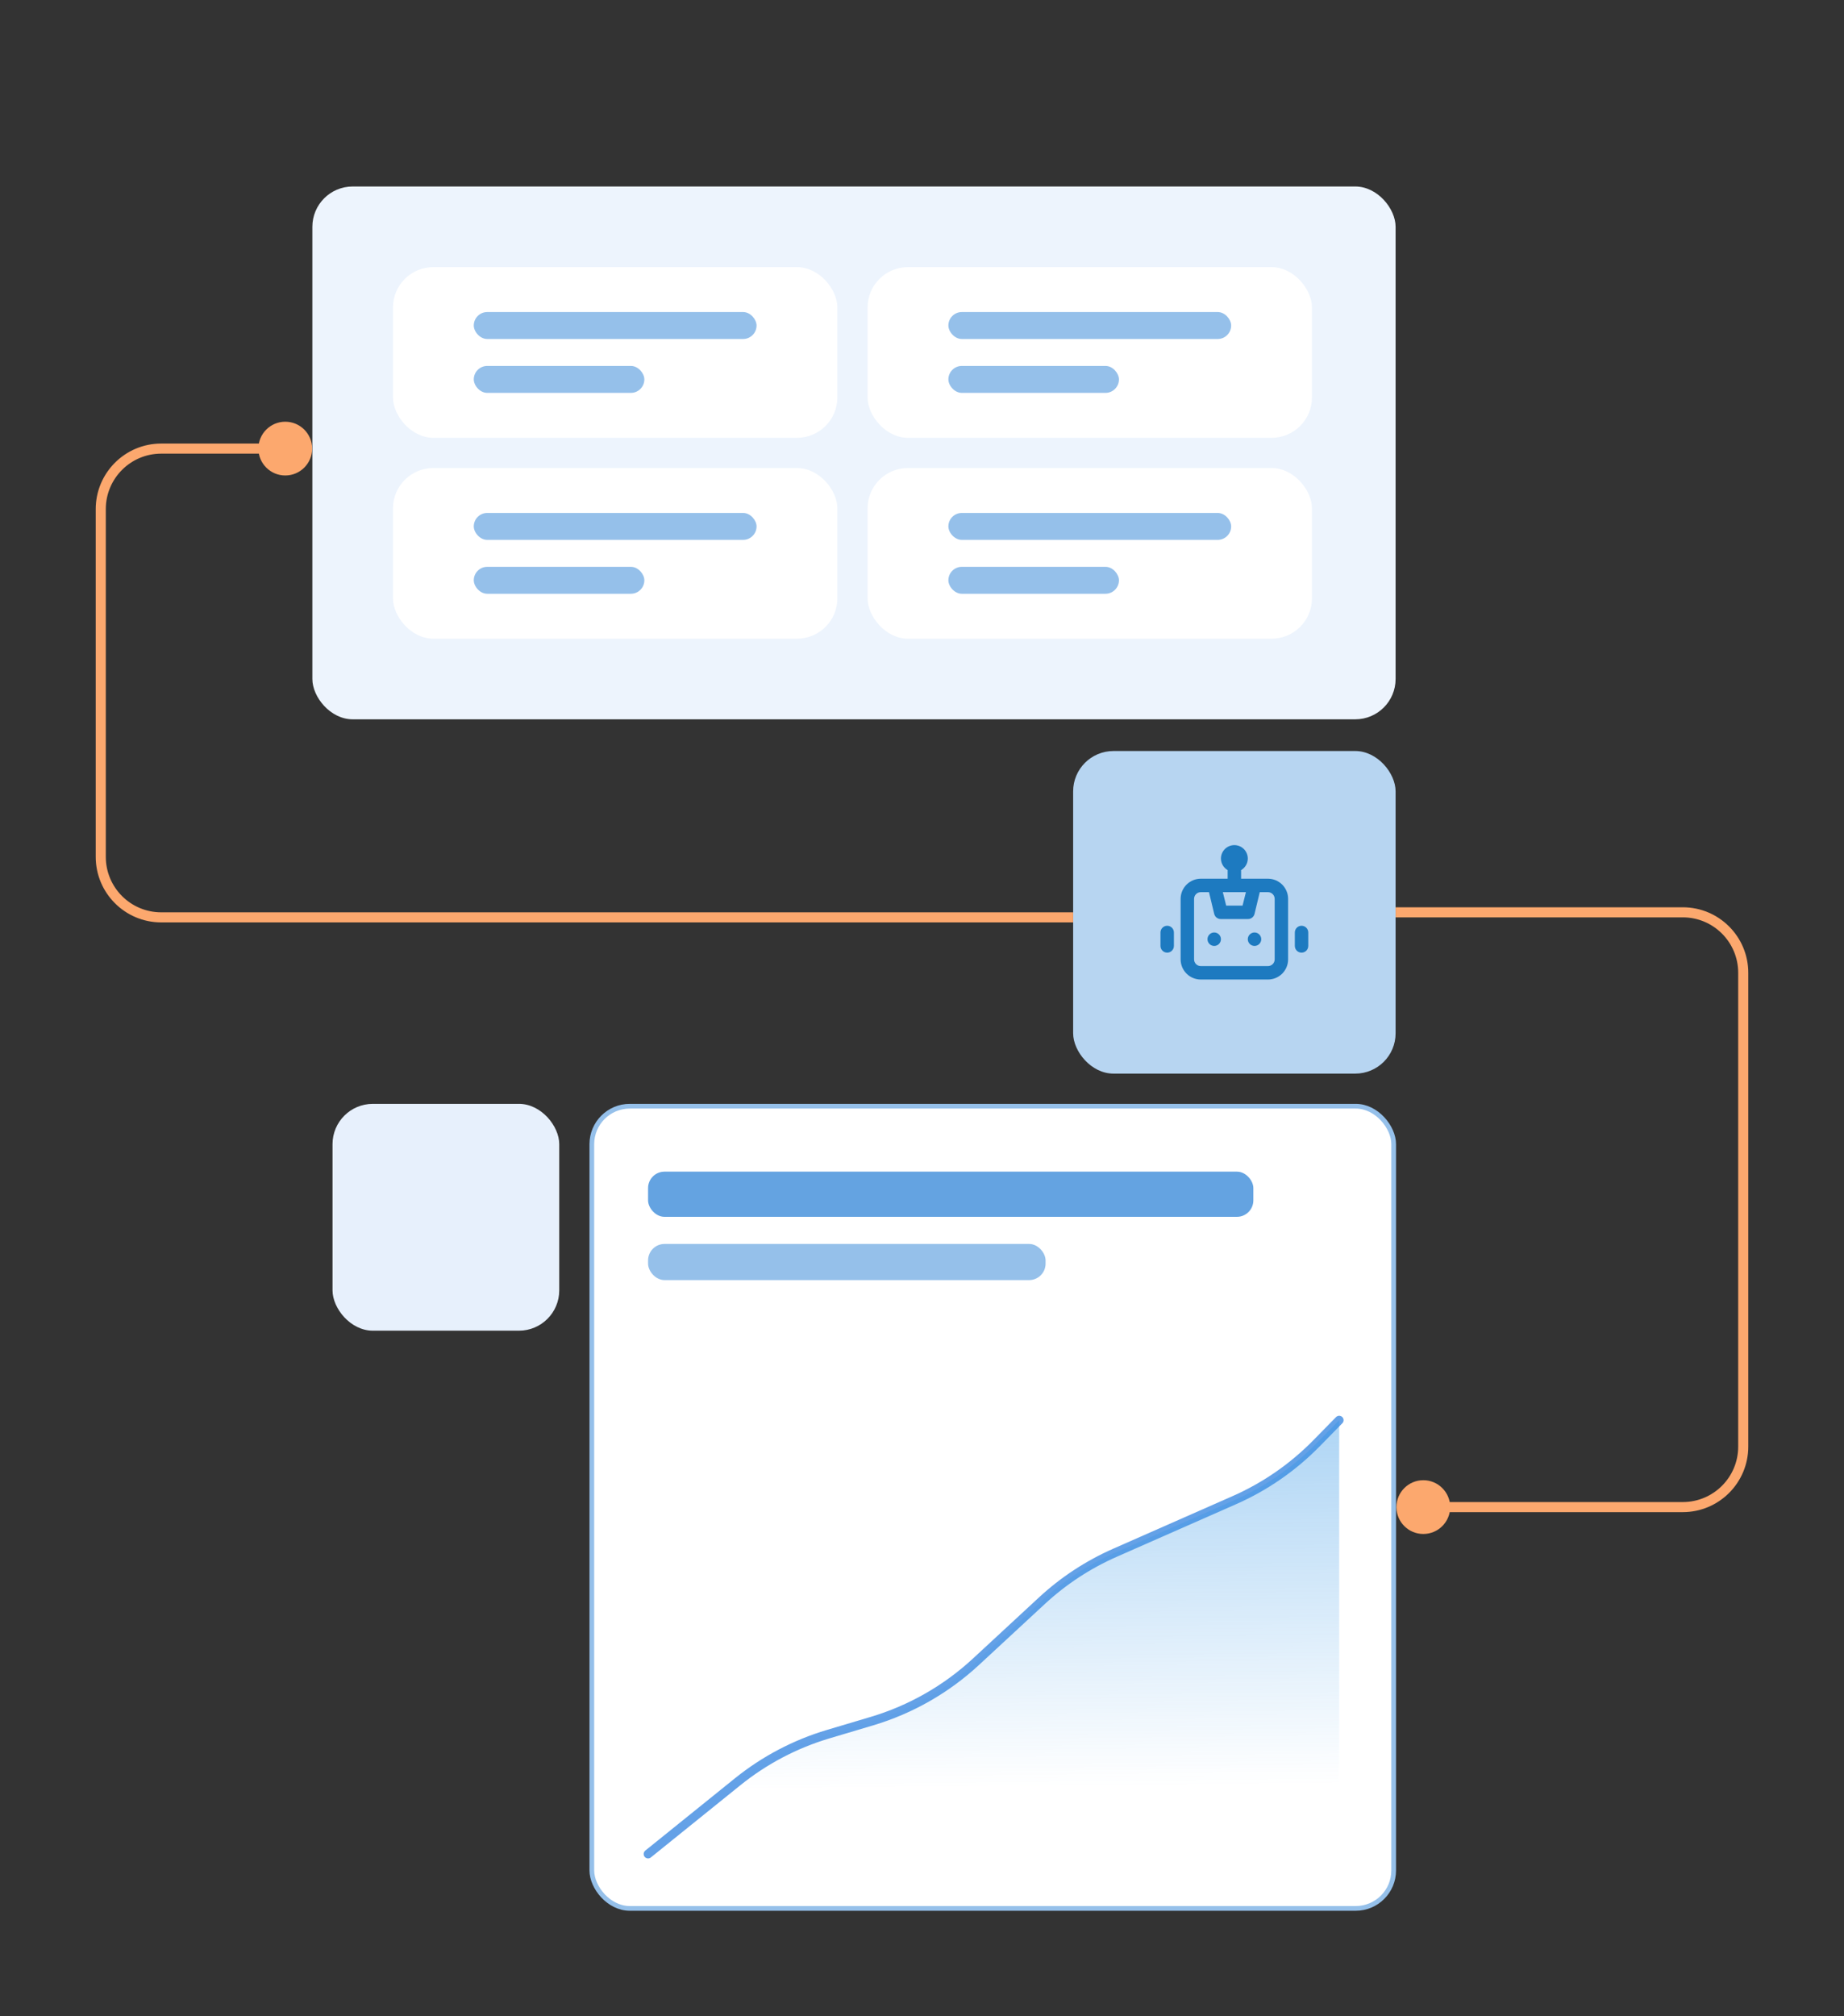
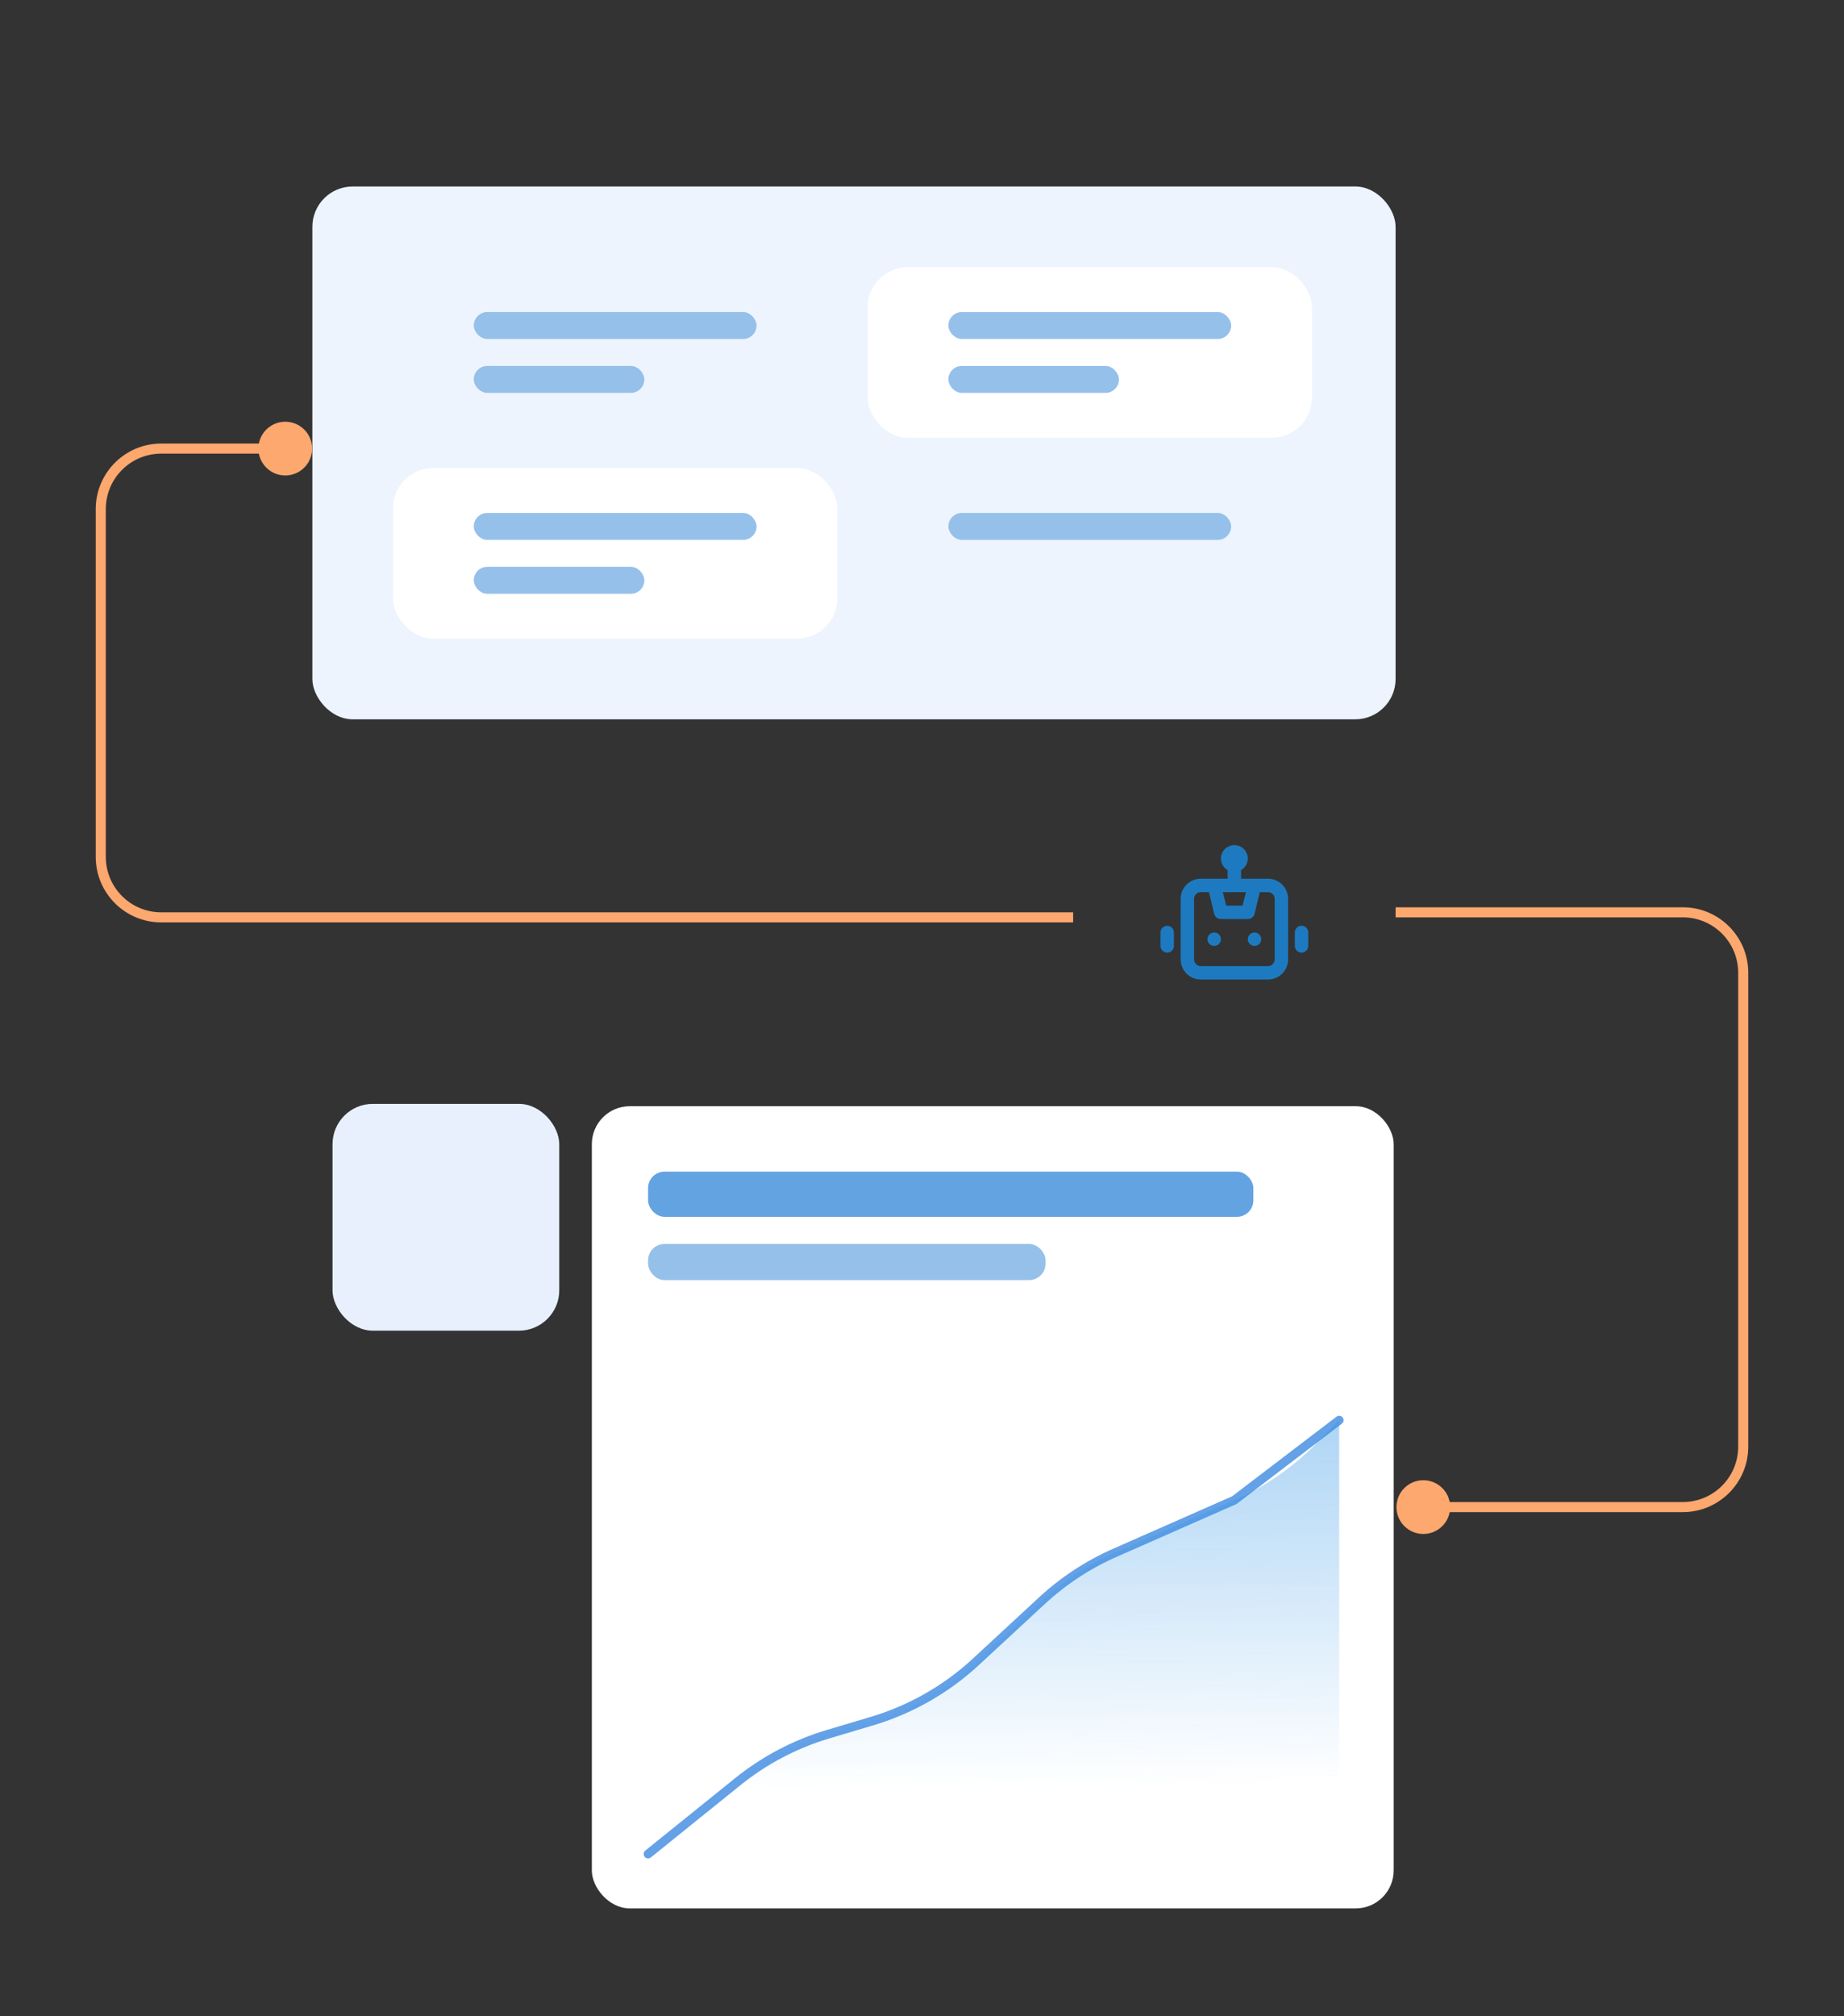
<svg xmlns="http://www.w3.org/2000/svg" width="366" height="400" viewBox="0 0 366 400" fill="none">
  <rect x="0" y="0" width="366" height="400" fill="#333333" stroke="none" />
  <rect x="117.468" y="219.468" width="159.15" height="159.15" rx="7.532" fill="white" />
-   <rect x="117.468" y="219.468" width="159.15" height="159.15" rx="7.532" stroke="#95C0EA" stroke-width="0.936" />
  <rect x="128.63" y="232.448" width="120.138" height="8.966" rx="3.266" fill="#64A3E1" />
  <rect x="128.63" y="246.793" width="78.897" height="7.172" rx="3.266" fill="#95C0EA" />
-   <path d="M128.63 367.828L146.416 353.49C151.728 349.208 157.825 346.002 164.365 344.054L173.048 341.467C180.744 339.174 187.811 335.145 193.705 329.691L206.801 317.572C211.07 313.622 215.966 310.409 221.29 308.064L244.988 297.626C251.089 294.939 256.621 291.114 261.29 286.357L265.802 281.759" stroke="#64A1E7" stroke-width="1.749" stroke-linecap="round" />
+   <path d="M128.63 367.828L146.416 353.49C151.728 349.208 157.825 346.002 164.365 344.054L173.048 341.467C180.744 339.174 187.811 335.145 193.705 329.691L206.801 317.572C211.07 313.622 215.966 310.409 221.29 308.064L244.988 297.626L265.802 281.759" stroke="#64A1E7" stroke-width="1.749" stroke-linecap="round" />
  <path d="M146.416 353.489L128.63 367.827H265.802V281.758L261.29 286.356C256.621 291.113 251.089 294.938 244.988 297.625L221.29 308.063C215.966 310.408 211.07 313.621 206.801 317.571L193.705 329.69C187.811 335.144 180.744 339.173 173.048 341.466L164.365 344.053C157.825 346.001 151.728 349.207 146.416 353.489Z" fill="url(#paint0_linear_8035_7454)" fill-opacity="0.4" />
-   <rect x="213" y="149" width="64" height="64" rx="8" fill="#B7D5F1" />
  <path d="M241 185C240.736 185 240.478 185.078 240.259 185.225C240.04 185.372 239.869 185.58 239.768 185.823C239.667 186.067 239.641 186.335 239.692 186.594C239.743 186.852 239.87 187.09 240.057 187.276C240.243 187.463 240.481 187.59 240.74 187.641C240.998 187.693 241.266 187.666 241.51 187.566C241.754 187.465 241.962 187.294 242.108 187.074C242.255 186.855 242.333 186.597 242.333 186.334C242.333 185.98 242.193 185.641 241.942 185.391C241.692 185.141 241.353 185 241 185ZM231.666 183.667C231.313 183.667 230.974 183.808 230.724 184.058C230.473 184.308 230.333 184.647 230.333 185V187.667C230.333 188.021 230.473 188.36 230.724 188.61C230.974 188.86 231.313 189 231.666 189C232.02 189 232.359 188.86 232.609 188.61C232.859 188.36 233 188.021 233 187.667V185C233 184.647 232.859 184.308 232.609 184.058C232.359 183.808 232.02 183.667 231.666 183.667ZM258.333 183.667C257.979 183.667 257.64 183.808 257.39 184.058C257.14 184.308 257 184.647 257 185V187.667C257 188.021 257.14 188.36 257.39 188.61C257.64 188.86 257.979 189 258.333 189C258.687 189 259.026 188.86 259.276 188.61C259.526 188.36 259.666 188.021 259.666 187.667V185C259.666 184.647 259.526 184.308 259.276 184.058C259.026 183.808 258.687 183.667 258.333 183.667ZM251.666 174.334H246.333V172.627C246.736 172.394 247.071 172.06 247.305 171.658C247.539 171.256 247.664 170.799 247.666 170.334C247.666 169.626 247.385 168.948 246.885 168.448C246.385 167.948 245.707 167.667 245 167.667C244.292 167.667 243.614 167.948 243.114 168.448C242.614 168.948 242.333 169.626 242.333 170.334C242.336 170.799 242.46 171.256 242.694 171.658C242.928 172.06 243.263 172.394 243.666 172.627V174.334H238.333C237.272 174.334 236.255 174.755 235.505 175.505C234.754 176.255 234.333 177.273 234.333 178.334V190.334C234.333 191.394 234.754 192.412 235.505 193.162C236.255 193.912 237.272 194.334 238.333 194.334H251.666C252.727 194.334 253.745 193.912 254.495 193.162C255.245 192.412 255.666 191.394 255.666 190.334V178.334C255.666 177.273 255.245 176.255 254.495 175.505C253.745 174.755 252.727 174.334 251.666 174.334ZM247.293 177L246.626 179.667H243.373L242.706 177H247.293ZM253 190.334C253 190.687 252.859 191.026 252.609 191.276C252.359 191.526 252.02 191.667 251.666 191.667H238.333C237.979 191.667 237.64 191.526 237.39 191.276C237.14 191.026 237 190.687 237 190.334V178.334C237 177.98 237.14 177.641 237.39 177.391C237.64 177.141 237.979 177 238.333 177H239.96L241 181.32C241.073 181.616 241.245 181.878 241.487 182.062C241.73 182.247 242.028 182.343 242.333 182.334H247.666C247.971 182.343 248.269 182.247 248.512 182.062C248.755 181.878 248.927 181.616 249 181.32L250.04 177H251.666C252.02 177 252.359 177.141 252.609 177.391C252.859 177.641 253 177.98 253 178.334V190.334ZM249 185C248.736 185 248.478 185.078 248.259 185.225C248.04 185.372 247.869 185.58 247.768 185.823C247.667 186.067 247.64 186.335 247.692 186.594C247.743 186.852 247.87 187.09 248.057 187.276C248.243 187.463 248.481 187.59 248.74 187.641C248.998 187.693 249.266 187.666 249.51 187.566C249.754 187.465 249.962 187.294 250.108 187.074C250.255 186.855 250.333 186.597 250.333 186.334C250.333 185.98 250.192 185.641 249.942 185.391C249.692 185.141 249.353 185 249 185Z" fill="#1D7AC0" />
  <rect x="62" y="37" width="215" height="105.709" rx="8" fill="#EDF4FD" />
-   <rect x="78" y="53" width="88.2" height="33.855" rx="8" fill="white" />
  <rect x="94.036" y="61.909" width="56.127" height="5.345" rx="2.673" fill="#95C0EA" />
  <rect x="94.036" y="72.6" width="33.855" height="5.345" rx="2.673" fill="#95C0EA" />
  <rect x="172.2" y="53" width="88.2" height="33.855" rx="8" fill="white" />
  <rect x="188.236" y="61.909" width="56.127" height="5.345" rx="2.673" fill="#95C0EA" />
  <rect x="188.236" y="72.6" width="33.855" height="5.345" rx="2.673" fill="#95C0EA" />
  <rect x="78" y="92.855" width="88.2" height="33.855" rx="8" fill="white" />
  <rect x="94.036" y="101.764" width="56.127" height="5.345" rx="2.673" fill="#95C0EA" />
  <rect x="94.036" y="112.454" width="33.855" height="5.345" rx="2.673" fill="#95C0EA" />
-   <rect x="172.2" y="92.855" width="88.2" height="33.855" rx="8" fill="white" />
  <rect x="188.236" y="101.764" width="56.127" height="5.345" rx="2.673" fill="#95C0EA" />
-   <rect x="188.236" y="112.454" width="33.855" height="5.345" rx="2.673" fill="#95C0EA" />
  <path d="M277.167 299C277.167 301.946 279.554 304.333 282.5 304.333C285.446 304.333 287.833 301.946 287.833 299C287.833 296.054 285.446 293.667 282.5 293.667C279.554 293.667 277.167 296.054 277.167 299ZM277 181V182H334V181V180H277V181ZM346 193H345V287H346H347V193H346ZM334 299V298H282.5V299V300H334V299ZM346 287H345C345 293.075 340.075 298 334 298V299V300C341.18 300 347 294.18 347 287H346ZM334 181V182C340.075 182 345 186.925 345 193H346H347C347 185.82 341.18 180 334 180V181Z" fill="#FCA86E" />
  <rect x="66" y="219" width="45" height="45" rx="8" fill="#E7F0FC" />
  <path d="M61.953 89C61.953 86.055 59.565 83.667 56.619 83.667C53.674 83.667 51.286 86.055 51.286 89C51.286 91.945 53.674 94.333 56.619 94.333C59.565 94.333 61.953 91.945 61.953 89ZM213 182V181H32V182V183H213V182ZM20 170H21V101H20H19V170H20ZM32 89V90H56.619V89V88H32V89ZM20 101H21C21 94.925 25.925 90 32 90V89V88C24.82 88 19 93.82 19 101H20ZM32 182V181C25.925 181 21 176.075 21 170H20H19C19 177.18 24.82 183 32 183V182Z" fill="#FCA86E" />
  <defs>
    <linearGradient id="paint0_linear_8035_7454" x1="197.174" y1="281.758" x2="197.911" y2="354.657" gradientUnits="userSpaceOnUse">
      <stop stop-color="#3395E5" />
      <stop offset="1" stop-color="#3395E5" stop-opacity="0" />
    </linearGradient>
  </defs>
</svg>